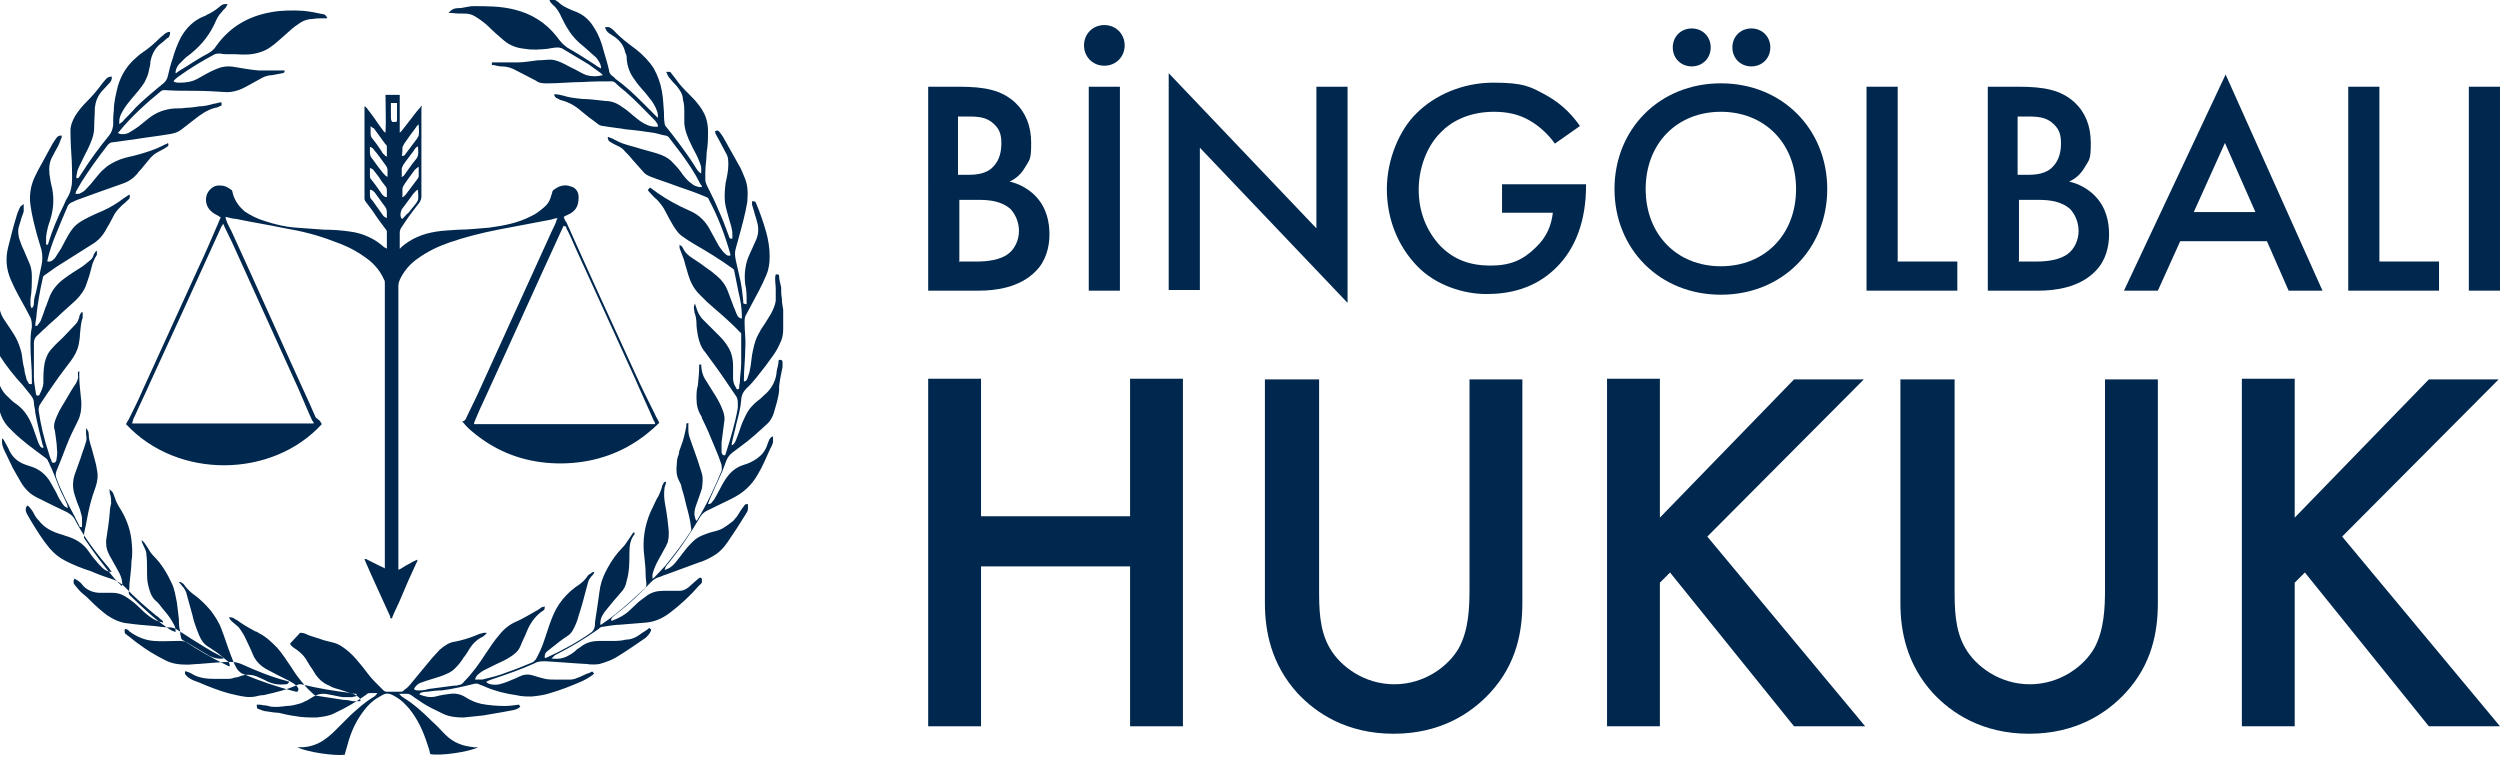
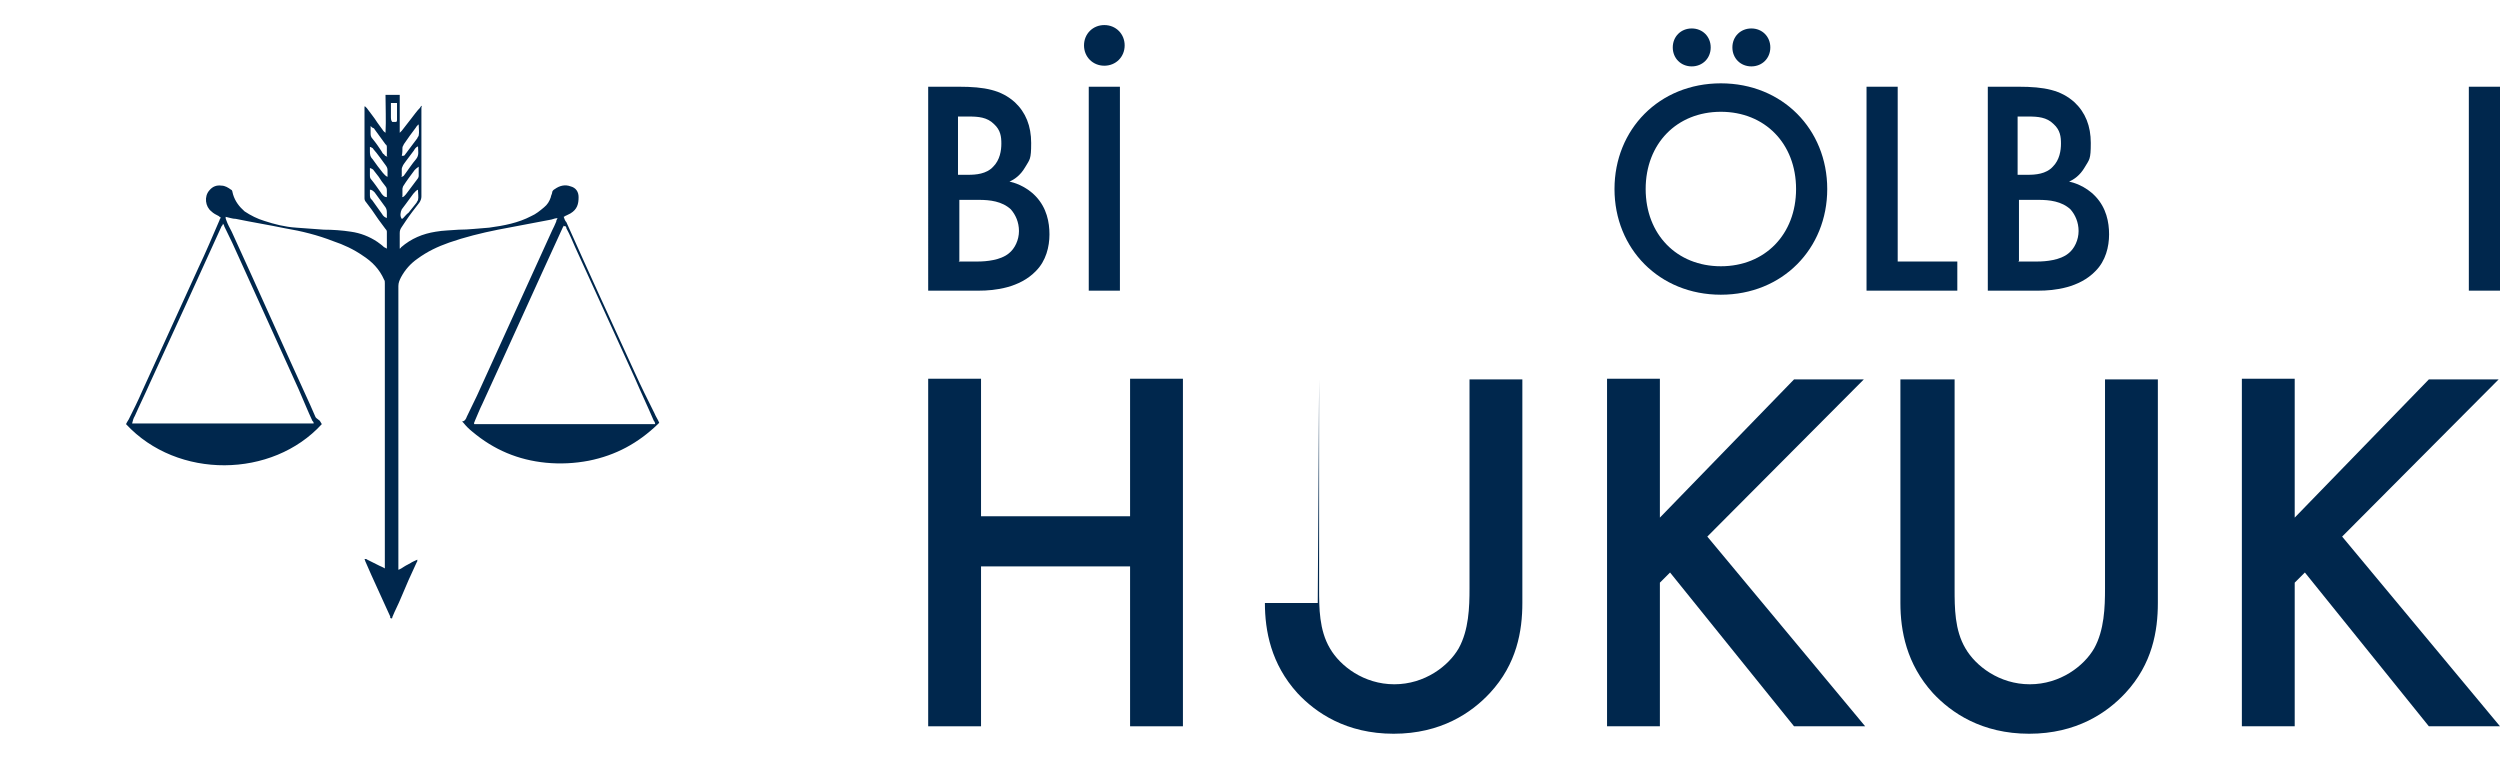
<svg xmlns="http://www.w3.org/2000/svg" id="katman_1" data-name="katman 1" version="1.1" viewBox="0 0 369 112">
  <defs>
    <style> .cls-1 { fill: #00274d; stroke-width: 0px; } </style>
  </defs>
  <g>
-     <path class="cls-1" d="M44.3,93.4c.4,0,.8.1,1.1.3.8.3,1.6.5,2.4.8.4.1.8.2,1.2.3,1,.2,1.8.8,2.6,1.5.7.6,1.3,1.4,1.9,2.1.6.8,1.2,1.6,1.9,2.3.4.4.8.8,1.2,1.2.2.2.4.2.7.2.6,0,1.1,0,1.7,0,.3,0,.5,0,.7-.3.5-.3.8-.7,1.2-1.2,1-1.2,1.9-2.3,2.9-3.5.4-.4.7-.8,1.1-1.2.7-.6,1.4-1.1,2.3-1.2,1-.2,2-.5,3-.9.4-.2.8-.3,1.2-.4.1,0,.3,0,.4,0,0,.1,0,.2-.1.2-.2.2-.4.4-.7.5-.7.4-1.2.9-1.6,1.5-.3.5-.6,1-1,1.5-.3.5-.7,1-1.1,1.4-.6.7-1.4,1-2.2,1.3-.6.2-1.3.4-1.9.6-.4.1-.8.3-1.2.4-.4.2-.7.5-.9.9.2.2.4.2.6.2.5,0,1,0,1.5-.2,1.3-.2,2.5-.3,3.8-.5.2,0,.5,0,.7-.1.3,0,.6-.2.8-.5,1.2-1.2,2.2-2.6,3.1-4,.7-1,1.3-2,2.1-2.9.7-.9,1.6-1.6,2.6-2,.9-.4,1.7-.9,2.6-1.4.4-.2.7-.4,1.1-.7.1,0,.2,0,.4-.1,0,.3,0,.5-.2.6-1.1.7-1.9,1.8-2.4,3-.3.8-.7,1.5-1,2.3-.3.7-.8,1.1-1.4,1.5-.7.5-1.5.8-2.3,1.2-.6.3-1.2.6-1.8.9-.3.2-.6.4-.8.6-.2.2-.3.4-.4.7.4,0,.7,0,1.1,0,1.2-.3,2.5-.6,3.7-1.1,1.2-.4,2.4-.9,3.6-1.4.3-.1.4-.3.6-.5.5-.9.9-1.8,1.2-2.7.4-1.1.7-2.2,1.1-3.2.8-2.2,2.2-3.9,4.2-5.2.4-.3.7-.6,1-1,.1-.2.3-.4.5-.5.2-.1.3-.3.6-.3,0,.1,0,.2-.1.3-.1.2-.3.3-.4.5-.3.3-.4.7-.5,1.1-.4,1.5-.8,3.1-1.3,4.6-.2.8-.5,1.5-.9,2.2-.1.2-.3.4-.5.6-.6.4-1.2.8-1.8,1.3-.5.4-.9.7-1.4,1.1-.3.2-.4.5-.4.8,0,0,0,0,0,.2.1,0,.3,0,.4-.1,2.2-1,4.4-2.2,6.4-3.6.3-.2.5-.5.6-1,0-.8.2-1.6.3-2.4.2-1.2.3-2.3.5-3.4.2-1,.6-1.9,1.1-2.8.6-1.1,1.3-2.1,2.2-3,.4-.4.6-.8.9-1.2.2-.3.4-.6.6-.9,0,0,.1-.1.2-.2,0,.1,0,.2.1.3-.7.8-.8,1.8-.8,2.9,0,1.3,0,2.7-.4,4-.1.7-.4,1.3-.9,1.8-.7.8-1.4,1.6-2.1,2.5-.2.2-.4.5-.5.7-.3.4-.4.9-.4,1.5.2,0,.3-.1.4-.2.6-.4,1.3-.9,1.9-1.4,1.5-1.2,2.9-2.5,4.3-3.8.2-.2.2-.3.2-.6,0-.4-.1-.8-.1-1.3,0-.9-.1-1.9-.2-2.8-.3-2.2,0-4.4.9-6.5.3-.6.6-1.3.9-1.9.4-.6.6-1.2.8-1.8,0-.2.1-.3.2-.5,0-.2.2-.3.4-.3,0,.3-.1.5-.2.8-.1.7-.1,1.4,0,2.1.2,1.1.4,2.3.5,3.4.1.8.2,1.6,0,2.4,0,.3-.2.5-.3.8-.4.7-.7,1.3-1.1,2-.4.7-.7,1.4-.9,2.2,0,.2,0,.4,0,.6,0,0,0,0,0,0,.1,0,.3-.2.4-.3.5-.5,1-1.1,1.5-1.6,1.3-1.6,2.6-3.3,3.7-5,.1-.2.2-.3.1-.6-.1-1.1-.4-2.2-.7-3.3-.2-.9-.4-1.7-.7-2.6,0-.4-.2-.7-.4-1.1-.4-.8-.4-1.6-.3-2.5,0-.5.1-.9.3-1.4,0-.4.2-.8.3-1.1.4-1,.6-2,.8-3,0-.1,0-.3,0-.4,0,0,.2,0,.3-.1,0,.2,0,.4,0,.6,0,.6,0,1.1.2,1.6.4,1.1.8,2.3,1.2,3.4.2.6.4,1.3.6,1.9.2.7.1,1.5,0,2.2-.3.9-.6,1.8-.9,2.6-.2.6-.3,1.2-.1,1.7,0,.2.1.3.2.5,0-.1.2-.2.2-.3,1.4-2.3,2.5-4.7,3.5-7.1.1-.3,0-.6,0-.9-.3-.9-.6-1.7-1-2.6-.6-1.5-1.2-2.9-1.9-4.3,0,0,0-.2-.1-.3-.5-.8-.7-1.6-.7-2.6,0-.6,0-1.3.2-1.9.1-1,.2-1.9.2-2.9,0,0,0,0,0-.2.1,0,.2,0,.3,0,0,0,0,0,0,0,0,0,0,0,0,0,0,.8.2,1.6.6,2.2.5.8,1,1.6,1.5,2.4.5.8.9,1.6,1.2,2.5.1.4.2.9.1,1.3-.1,1-.3,2.1-.4,3.1,0,.4,0,.9,0,1.3,0,.1,0,.3.1.4,0,.1.2.2.3.2.1,0,.2-.1.2-.2.7-2.2,1.4-4.5,1.8-6.8,0-.2,0-.4,0-.6,0-.4,0-.8-.3-1.2-1.1-1.6-2.2-3.3-3.4-4.9-.4-.5-.7-1-1.1-1.5-.6-.7-.9-1.5-1.1-2.5-.1-.6-.2-1.2-.2-1.7,0-.6-.1-1.2-.3-1.7,0-.4-.2-.7,0-1.1,0,0,0-.1.1-.2,0,.3.2.5.2.7.2.6.4,1,.8,1.5.9.9,1.7,1.7,2.6,2.6.5.5.9,1,1.2,1.5.6.9.8,1.9.8,3,0,.6,0,1.2,0,1.8,0,.5.2,1,.5,1.4,0,0,0,0,0,.1.1.1.3.1.4-.1,0-.3,0-.5.1-.8,0-1,.2-1.9.2-2.9,0-.9,0-1.9,0-2.8,0-.5,0-1,0-1.4,0-.2,0-.3-.2-.4-1.5-1.6-3.2-3-4.8-4.4-.4-.4-.8-.8-1.2-1.2-.8-.8-1.3-1.8-1.6-2.8-.2-.6-.3-1.1-.5-1.7-.1-.5-.3-1-.5-1.5-.1-.3-.2-.5-.3-.8,0-.1,0-.3,0-.5.1.1.2.2.3.2,0,0,.1.2.2.3.3.7.8,1.1,1.4,1.5.8.5,1.5,1,2.3,1.6.5.3.9.7,1.4,1.1.7.6,1.2,1.3,1.5,2.1.3.8.6,1.6.9,2.4.2.4.3.8.5,1.2.1.2.3.5.7.5,0-.1,0-.2,0-.3,0-1.2-.2-2.4-.5-3.6-.2-1-.4-2-.6-3,0-.2-.1-.4-.3-.5-1.8-1.3-3.6-2.4-5.5-3.5-.7-.4-1.3-.8-2-1.3-.2-.2-.4-.3-.6-.6-.5-.6-.8-1.2-1.2-1.9-.3-.5-.5-1-.8-1.5-.3-.5-.7-1-1.1-1.4-.4-.3-.7-.7-1-1-.1-.1-.2-.2-.3-.4.1,0,.2-.2.3-.3,0,0,0,0,.1,0,1.4,1.1,2.9,2,4.5,2.8.4.2.9.4,1.3.6,1.4.6,2.4,1.6,3.1,3,.4.7.8,1.5,1.2,2.2.3.4.6.9,1,1.2.2.2.4.3.7.2,0,0,0-.1,0-.2-.8-2.8-1.8-5.5-3.2-8.1,0-.2-.2-.2-.3-.3-1.4-.6-2.8-1.1-4.3-1.6-1.3-.5-2.6-.9-3.9-1.4-.5-.2-.9-.4-1.2-.8-.5-.6-1.1-1.2-1.6-1.8-.3-.4-.7-.8-1-1.1-.3-.4-.7-.7-1.2-.9-.4-.2-.8-.4-1.1-.6-.2-.1-.3-.4-.3-.7.2,0,.4.2.6.2.6.3,1.1.6,1.7.8.9.3,1.8.5,2.7.8,1,.3,2,.5,3,.9.7.3,1.3.7,1.7,1.2.5.5,1,1.1,1.4,1.7.4.5.8,1,1.3,1.3.3.3.7.4,1.1.5.1,0,.2,0,.4,0,0-.2-.1-.3-.2-.4-.8-1.6-1.8-3.1-2.9-4.6-.5-.7-1.1-1.4-1.6-2.1-.2-.3-.4-.5-.7-.5-.6-.1-1.1-.3-1.7-.4-1.3-.2-2.7-.4-4-.5-1.1-.2-2.3-.3-3.4-.5-.4,0-.8-.2-1.1-.5-.7-.5-1.5-1.1-2.2-1.7-.9-.8-1.8-1.3-2.9-1.6-.2,0-.4-.2-.7-.3-.2-.1-.4-.3-.4-.6.5,0,.9.1,1.3.2.9.3,1.9.4,2.9.5,1.1,0,2.3.2,3.4.3,1,0,1.8.4,2.6,1,.5.3.9.7,1.4,1.1.4.3.8.7,1.3,1,.6.4,1.3.7,2.1.7,0,0,.2,0,.3,0,0-.2,0-.4-.2-.6-.1-.2-.3-.4-.4-.5-1.4-1.4-2.7-2.8-4.2-4.1-.5-.4-1-.8-1.5-1.3-.1-.1-.3-.2-.5-.2-1.4,0-2.8,0-4.2.1-1.8,0-3.5.2-5.3.2-.6,0-1.2,0-1.7-.4-1-.5-1.9-1-2.9-1.5-.7-.4-1.4-.6-2.1-.6-.4,0-.8-.1-1.2-.2,0,0-.2,0-.3,0,0-.1,0-.3,0-.4.1,0,.2,0,.3,0,1.2,0,2.4,0,3.6,0,.9,0,1.9-.2,2.8-.3.7,0,1.3-.1,2-.1.5,0,1,.2,1.5.4.7.3,1.3.7,2,1,.6.3,1.2.7,1.8.9.8.2,1.5.2,2.3,0,0,0,0,0,.1,0,0,0-.2-.2-.3-.3-.6-.4-1.2-.9-1.8-1.3-1.3-.8-2.7-1.6-4-2.4-.2,0-.3-.1-.5-.1-.5,0-1.1.1-1.6.2-1.1.1-2.2.2-3.3,0-1.2-.1-2.3-.5-3.2-1.3-.7-.6-1.4-1.2-2.1-1.9-.6-.6-1.3-1.1-2.1-1.6-.5-.3-1-.4-1.5-.4-.6,0-1.3,0-1.9-.1-.1,0-.3,0-.5,0,.1-.1.2-.2.3-.3.3-.3.7-.4,1.1-.4.8,0,1.5-.3,2.3-.3,2,0,4,0,6,.5,2.5.6,4.6,1.9,6.2,3.9.3.4.6.8,1,1.2.2.2.4.3.6.5,1.4.8,2.8,1.7,4.2,2.6.2.2.5.3.8.5,0-.1,0-.2,0-.3-.1-.5-.4-.9-.7-1.3-.6-.5-1.2-1.1-1.8-1.6-.9-.7-1.7-1.5-2.3-2.5-.4-.6-.7-1.2-1-1.8-.3-.7-.7-1.4-1.3-1.9-.4-.4-.5-.5-.5-.9.2,0,.5,0,.7.1.2.1.4.3.6.4.5.5,1.1.8,1.8,1.1.4.2.8.3,1.2.5,1,.5,1.7,1.2,2.3,2.2.7,1.1,1.1,2.2,1.4,3.4.3,1,.6,2,.8,2.9,0,.4.3.7.6.9.1,0,.2.2.3.3,1.4,1,2.7,2.2,4,3.5.5.5,1.1,1.1,1.6,1.6.2.2.5.5.7.7,0,0,0,0,0,0,0-.2,0-.4,0-.5-.1-.7-.5-1.4-.9-2-.5-.6-.9-1.2-1.4-1.7-.4-.5-.8-.9-1.1-1.4-.7-.9-1.1-1.9-1.2-3.1,0-.3,0-.6-.2-.9-.2-1-.7-1.7-1.5-2.3-.3-.2-.6-.4-.9-.6-.3-.2-.5-.5-.6-.9.2,0,.5,0,.6,0,.2.1.5.3.7.5,1,1.1,2.1,1.9,3.3,2.8,1,.8,1.9,1.7,2.6,2.8.6,1.1,1,2.2,1.2,3.4.2,1,.2,2.1.3,3.1,0,.5,0,1.1.1,1.6,0,.2.1.4.3.6,1.2,1.5,2.4,3.1,3.5,4.7.3.5.6.9.9,1.4.1.2.3.4.5.6,0,0,.1,0,.2.1,0-.3,0-.6,0-.9-.1-.5-.3-.9-.5-1.4-.3-.7-.7-1.3-1-2-.5-1-.9-2-1-3.1,0-.5,0-1,0-1.5,0-.7,0-1.4-.2-2,0-.8-.5-1.5-1-2.1-.3-.3-.6-.6-.9-1-.2-.2-.3-.4-.4-.6,0-.1-.1-.3-.2-.4.2,0,.3,0,.4,0,.1,0,.3,0,.3.1.2.3.5.6.7.9.6.9,1.3,1.6,2.1,2.4.4.4.8.8,1.1,1.2.5.6,1,1.3,1.3,2.2.2.6.3,1.3.3,1.9,0,1.1,0,2.1-.2,3.2,0,1-.2,2-.2,3,0,.3,0,.7,0,1,0,.5.3,1,.5,1.4.5,1,1,2,1.4,3,.6,1.3,1.1,2.6,1.6,4,0,.2.2.4.5.3,0-.2,0-.4,0-.6,0-.8-.3-1.6-.5-2.3-.2-.8-.5-1.6-.6-2.5-.1-1,0-1.9.1-2.8.2-.9.4-1.8.4-2.7,0-.6,0-1.2-.4-1.8-.3-.6-.6-1.1-.9-1.7-.2-.4-.4-.7-.6-1.1,0-.1,0-.2-.1-.3.4-.2.5-.2.8.2.3.4.5.7.7,1.1.8,1.4,1.5,2.7,2.3,4.1.2.4.4.9.6,1.4.5,1.1.5,2.3.4,3.6-.3,1.8-.8,3.6-1.3,5.4-.1.5-.3,1-.4,1.5-.2.6-.1,1.1,0,1.7.2,1,.5,2.1.7,3.1.2,1,.3,1.9.4,2.9,0,.5,0,.4.5.5,0-.2,0-.3,0-.5,0-.8,0-1.6-.2-2.4-.2-1.6,0-3.2.7-4.6.3-.7.6-1.3.9-2,.4-.9.4-1.9.1-2.8-.1-.5-.3-.9-.4-1.4-.1-.3-.2-.7-.3-1,0-.1,0-.3,0-.5.4,0,.5,0,.6.3.6,1.4,1.1,2.9,1.5,4.3.3,1.1.5,2.3.5,3.5,0,1-.1,1.9-.5,2.8-.6,1.5-1.4,2.9-2.2,4.4-.3.5-.5,1-.8,1.5-.2.3-.2.7-.2,1.1,0,1.3.2,2.5.1,3.8,0,1.6-.2,3.1-.2,4.6,0,.1,0,.2,0,.3.3,0,.4-.2.5-.4.1-.3.2-.6.3-.9.2-.9.3-1.7.4-2.6.2-1,.4-2.1.9-3,.2-.3.3-.6.5-.9.5-.7.9-1.4,1.4-2.2.3-.6.6-1.2.7-1.9,0-.6,0-1.2,0-1.8,0-.7-.2-1.4,0-2.1,0,0,.1,0,.2,0,.2,0,.3,0,.3.3,0,.5.2,1.1.3,1.6,0,.5,0,1.1.1,1.6,0,.6.1,1.1.2,1.7,0,1,0,1.9,0,2.9,0,.6-.1,1.2-.3,1.7-.3.7-.6,1.3-1,1.9-.4.6-.9,1.2-1.3,1.8-.9,1.1-1.7,2.3-2.8,3.3-.5.5-.8,1.1-.8,1.8-.1,1.1-.4,2.3-.7,3.4-.2,1-.5,2-.7,3,0,0,0,.1,0,.2.2,0,.3-.2.4-.3.2-.3.3-.6.4-.9.3-.7.5-1.5.8-2.2.3-.7.6-1.3,1-1.9.4-.5.8-.9,1.3-1.3.3-.2.6-.5.8-.7,1-.8,1.7-1.9,1.9-3.2,0-.5.2-1,.3-1.6,0,0,0-.2,0-.3,0-.1.1-.2.3-.2.1,0,.3.1.3.3,0,.3,0,.5,0,.8-.2.9-.4,1.9-.5,2.8,0,.2,0,.4,0,.6-.1,1.2-.5,2.3-.8,3.4-.2.6-.5,1.1-.9,1.5-1.3,1.2-2.6,2.4-4,3.4-.4.3-.8.6-1.2.9-.4.3-.7.7-.9,1.2-.2.5-.4,1.1-.6,1.6-.6,1.3-1.2,2.6-1.8,4-.1.3-.2.5-.3.8.3,0,.5-.1.6-.3.2-.2.4-.5.5-.7.2-.4.5-.9.7-1.3.3-.6.7-1.3,1.1-1.8.6-.8,1.4-1.4,2.4-1.7.7-.2,1.3-.5,1.9-.9.7-.5,1.2-1.1,1.5-1.9.1-.3.2-.6.3-.8.1-.3.3-.5.6-.6,0,.3,0,.6,0,.9-.1.3-.2.6-.4.9-.6,1.3-1.1,2.6-1.9,3.9-.9,1.6-2.2,2.7-3.8,3.5-1.2.6-2.5,1.2-3.7,1.8-.4.2-.7.5-.9.8-1.4,2.4-3,4.8-4.8,7-.2.2-.4.5-.5.9.1,0,.2,0,.3-.1.6-.2,1-.6,1.4-1.1.5-.6.9-1.2,1.4-1.8.3-.4.7-.8,1.1-1.2.7-.7,1.6-1,2.5-1.3.7-.2,1.4-.3,2-.7.5-.3,1-.7,1.4-1,.2-.2.4-.5.6-.7.3-.5.6-1,1-1.5.2-.3.2-.3.6-.3,0,.2,0,.5,0,.7,0,.3-.2.6-.4.9-.8,1.3-1.7,2.7-2.6,4-.6.9-1.3,1.6-2.2,2.1-.7.4-1.3.7-2,.9-1.6.6-3.3,1.2-4.9,1.8-.4.1-.7.3-1.1.4-.4.1-.8.4-1.1.7-1.6,1.7-3.3,3.3-5.1,4.7-.2.1-.3.3-.5.4-.2.2-.3.3-.3.6.2,0,.3,0,.4-.1.8-.3,1.5-.7,2.1-1.2.5-.5,1.1-1,1.6-1.5.4-.3.8-.6,1.2-.9.7-.5,1.5-.7,2.4-.7.5,0,1,0,1.5,0,.3,0,.6,0,.9,0,.5,0,.9-.2,1.3-.5.3-.3.6-.5.9-.8.2-.2.5-.4.7-.6.2-.1.4,0,.4.2,0,.1,0,.3,0,.4,0,.2-.2.3-.4.5-1.3,1.5-2.8,2.9-4.4,4.1-1.1.8-2.2,1.3-3.6,1.4-1.2.1-2.5.2-3.7.3-.8,0-1.7.2-2.5.3-.2,0-.5.1-.6.3-2,1.4-4.1,2.7-6.3,3.8-.1,0-.3.2-.4.3,0,0-.2.2-.3.3,1,.1,1.8,0,2.6-.5.4-.2.8-.5,1.1-.8.2-.2.5-.3.7-.5.8-.6,1.7-.8,2.6-.8.6,0,1.2,0,1.7,0,.8,0,1.6,0,2.3-.2,0,0,0,0,0,0,.9,0,1.6-.4,2.4-1,.3-.2.7-.4,1-.7.1,0,.2.1.3.2,0,.3-.2.5-.3.7-.2.2-.4.5-.6.6-1.3.9-2.6,1.8-3.9,2.6-.9.6-1.8.9-2.8,1.2-.6.1-1.3.1-1.9,0-2-.1-4.1-.3-6.1-.4-.6,0-1.1,0-1.6.3-2,.9-4,1.6-6.1,2.3-.3.1-.6.2-1,.4,0,.2.2.2.3.3.5.2,1.1.2,1.6.1.8-.2,1.5-.5,2.2-.8.3-.1.6-.3.9-.4.6-.3,1.3-.3,1.9-.1.4.1.9.3,1.4.4.6.2,1.2.2,1.8.2.8,0,1.5,0,2.3,0,.5,0,.9-.2,1.4-.4.4-.2.7-.3,1.1-.5.2,0,.5-.2.7-.3,0,0,.2.2.3.3-.2.2-.3.3-.5.4-.4.3-.8.5-1.2.7-1.6.7-3.1,1.3-4.8,1.8-.9.3-1.8.4-2.7.5-.8,0-1.5,0-2.3-.2-1.5-.2-3.1-.6-4.5-1.2-.4-.2-.8-.3-1.2-.5-.1,0-.3,0-.4,0-1.6.4-3.3.8-4.9,1-.7,0-1.5.1-2.2.2-.2,0-.4,0-.7.1-.2,0-.3.1-.4.3.8.3,1.5.5,2.4.3.7-.2,1.4-.3,2.2-.4.8-.1,1.6.1,2.2.5.8.5,1.5.8,2.4,1,1.1.2,2.3.3,3.4.3.7,0,1.4-.1,2.1-.2,0,0,.1.2.2.3-.3.3-.6.4-1,.5-.5.1-1.1.2-1.6.3-1,.2-1.9.3-2.9.5-1,.1-1.9.2-2.9.3-1,0-2-.1-2.9-.5-1.2-.6-2.4-1.1-3.5-1.9-.5-.3-.9-.6-1.3-.9-.2-.1-.3-.2-.6-.2-.3,0-.5,0-.8,0,0,0-.2,0-.4,0,.1.1.2.2.3.3.1.1.2.2.4.3,1.6,1,2.9,2.2,4.2,3.5.7.6,1.3,1.3,1.9,1.9.6.6,1.3,1.1,2.1,1.4.7.3,1.5.4,2.2.5.2,0,.4,0,.6,0-1.5.7-5.6,1.3-7.1,1-.1-.5-.2-.9-.4-1.4-.6-1.9-1.4-3.7-2.7-5.3-.6-.7-1.2-1.3-1.9-1.7-1.3-.8-1.6-.6-2.6,0-.9.5-1.6,1.2-2.2,2-1,1.3-1.7,2.7-2.2,4.3-.2.7-.4,1.4-.6,2.1,0,0,0,.1,0,.1-1.6.2-5.6-.4-7-1.1.1,0,.2,0,.4,0,1.2,0,2.3-.3,3.4-1,.6-.4,1.2-.9,1.7-1.4.8-.8,1.5-1.5,2.3-2.3,1.1-1,2.2-2,3.4-2.7.2-.1.4-.3.6-.6-.4,0-.8,0-1.1,0-.2,0-.3,0-.5.2-1.5,1.1-3.1,2-4.8,2.8-.8.4-1.7.5-2.6.6-1,0-2.1,0-3.1-.2-.8-.1-1.7-.3-2.5-.5-.5,0-1.1-.1-1.7-.2-.4,0-.8-.2-1.1-.3-.4-.1-.4-.2-.4-.7.3,0,.6,0,1,.1.4,0,.7.1,1.1.2.8.1,1.5,0,2.3-.1.7,0,1.4-.2,2.1-.4.3-.1.6-.3.9-.4.3-.2.7-.4,1-.6.7-.4,1.4-.5,2.2-.3.7.1,1.4.3,2.1.4.4,0,.8,0,1.3,0,.2,0,.3-.1.5-.1.2,0,.3-.1.2-.4-.2,0-.5,0-.7-.1-2.5-.3-5-.7-7.4-1.3-.2,0-.3,0-.4,0-1.7.8-3.4,1.2-5.2,1.6-.4,0-.8.1-1.2.2-1,.2-1.9,0-2.8-.2-1.5-.3-2.9-.8-4.4-1.4-.7-.3-1.4-.6-2-.8-.4-.2-.8-.4-1.1-.8,0,0-.1-.1-.1-.2,0,0,0-.2,0-.3,0,0,.2,0,.2,0,.3.1.6.2.9.4,1,.6,2.2.7,3.3.7.7,0,1.3,0,2,0,.4,0,.7-.1,1-.2.4,0,.7-.2,1.1-.3.7-.2,1.4-.1,2,.1.6.3,1.2.5,1.7.8.9.4,1.7.5,2.7.4.3,0,.4-.2.5-.4-.1,0-.2,0-.4-.1-2.3-.6-4.5-1.5-6.7-2.5-.5-.2-1-.3-1.6-.3-1.6,0-3.1.2-4.7.3-.5,0-1.1.1-1.6.1-1.2,0-2.3-.1-3.4-.7-1.4-.7-2.7-1.5-3.9-2.4-.6-.4-1.1-.9-1.7-1.3-.1-.1-.3-.2-.3-.4,0,0,0-.2,0-.3,0-.2.2-.2.3-.1.2,0,.3.2.4.3,1.1.8,2.3,1.3,3.6,1.4,1.2.1,2.3,0,3.5,0,.6,0,1.2,0,1.7.4.5.3,1,.6,1.5.9.5.3,1,.6,1.5.9.6.3,1.3.5,2.1.4,0,0,0,0,0,0,0,0,0,0,0,0-.1-.2-.3-.3-.5-.4-.8-.4-1.5-.8-2.3-1.3-1.3-.8-2.6-1.6-3.8-2.4-.4-.3-.9-.5-1.4-.5-.7,0-1.5-.1-2.2-.2-1.3-.1-2.6-.2-4-.4-1.1-.1-2.1-.6-3-1.2-.8-.6-1.6-1.3-2.3-2-.4-.4-.8-.8-1.2-1.1-.5-.4-.9-.9-1.3-1.4q-.3-.4,0-.9c.2.1.3.2.5.3.3.2.6.5.8.8.7.7,1.6,1,2.5,1,.6,0,1.2,0,1.8,0,.9,0,1.6.3,2.3.8.6.4,1.2.9,1.8,1.5.6.6,1.3,1.2,2,1.6.5.3,1,.4,1.4.5,0-.2-.2-.4-.4-.5-.2-.2-.4-.4-.6-.5-1.6-1.3-3.2-2.7-4.6-4.2-.5-.5-1-.8-1.6-1.1-1.2-.4-2.4-.8-3.5-1.3-1.3-.4-2.5-.9-3.7-1.5-1-.5-1.7-1.1-2.4-1.9-1-1.2-1.8-2.5-2.6-3.8-.2-.4-.5-.8-.7-1.2-.1-.2-.2-.4-.2-.6,0-.3,0-.5.3-.7.4.4.7.8.9,1.2.2.4.4.7.7,1,.7.9,1.5,1.4,2.5,1.8.5.2,1,.3,1.5.5,1.4.4,2.6,1.1,3.4,2.3.3.4.6.9,1,1.3.3.4.7.8,1,1.1.3.3.7.5,1.1.6,0,0,.1,0,.3,0-.3-.3-.4-.6-.7-.9-1.8-2.1-3.5-4.4-4.8-6.9-.3-.5-.6-.7-1.1-1-1.5-.7-2.9-1.4-4.3-2.1-1.1-.5-1.9-1.3-2.5-2.3-.4-.7-.8-1.4-1.2-2.1-.4-.8-.8-1.7-1.2-2.5-.2-.4-.4-.9-.4-1.3,0-.2,0-.3,0-.6.2.1.3.3.4.5.2.3.3.6.5.9.5,1.3,1.4,2.1,2.6,2.5.3.1.6.2.9.3,1.2.4,2.1,1.2,2.7,2.2.3.5.6,1.1.9,1.6.2.4.4.9.7,1.3.1.2.3.5.5.7.1.1.3.2.5.3,0-.3-.1-.6-.2-.8-.4-.9-.9-1.7-1.2-2.6-.4-1-.8-2.1-1.3-3.1,0-.1-.1-.3-.2-.4,0-.2-.2-.4-.5-.6-1.6-1.2-3.3-2.4-4.7-3.8-.2-.2-.5-.5-.7-.7-.8-.9-1.2-1.9-1.4-3-.2-1.1-.4-2.3-.6-3.4-.1-.6-.3-1.3-.4-1.9,0-.3,0-.6,0-1,.1,0,.3,0,.4,0,0,.3.1.6.2.9,0,.4.2.9.3,1.3.2,1.1.7,2,1.5,2.7.4.4.8.8,1.3,1.1,1.2.9,1.9,2.1,2.4,3.5.2.6.4,1.1.6,1.7.1.3.2.6.4.9.1.2.2.3.5.3,0-.1,0-.3-.1-.4-.4-1.6-.8-3.2-1.1-4.8,0-.5-.2-1-.2-1.5,0-.4-.2-.7-.4-1-.4-.5-.8-1-1.2-1.5-1.3-1.4-2.5-2.9-3.5-4.5-.5-.8-.9-1.7-1.1-2.6-.1-.9-.1-1.7,0-2.6,0-1.3.3-2.7.3-4,0-.7.1-1.4.4-2.1h.5c0,.2,0,.4,0,.7,0,.8-.1,1.6-.2,2.4,0,1,.2,2,.7,2.8.4.6.8,1.2,1.2,1.8.7,1,1.2,2.1,1.5,3.4.1.8.2,1.6.4,2.3,0,.5.2.9.3,1.4,0,.2.2.4.3.6,0,.2.2.2.5.2,0-.4,0-.7,0-1,0-1.5-.2-3.1-.2-4.6,0-.9,0-1.9.2-2.8,0-.6,0-1.1-.3-1.6-.7-1.4-1.5-2.7-2.2-4.1-.2-.4-.4-.9-.6-1.3-.7-1.6-.8-3.2-.4-4.8.4-1.6.8-3.2,1.3-4.8.1-.4.3-.7.4-1,.1-.3.4-.4.6-.6,0,.4,0,.7,0,1.1-.1.4-.3.8-.4,1.2-.1.3-.2.7-.3,1-.2.6-.1,1.1,0,1.7.2.6.4,1.2.7,1.8.3.7.6,1.4.9,2.1.2.5.3,1.1.3,1.7,0,1.1,0,2.3-.2,3.4,0,.2,0,.5,0,.7,0,.2,0,.5.2.7.2-.2.3-.4.3-.7,0-.5.1-1,.3-1.6.3-1.3.5-2.6.8-3.9.2-.9.2-1.7,0-2.5-.2-.7-.4-1.3-.6-2-.4-1.5-.8-3-1-4.5-.2-1.4,0-2.7.5-3.9.4-.9.9-1.8,1.4-2.7.4-.7.8-1.5,1.2-2.2.2-.4.5-.8.7-1.1.2-.3.4-.4.8-.4,0,0,0,.2,0,.3-.2.4-.3.8-.5,1.2-.2.4-.4.7-.6,1.1,0,.1-.2.3-.2.4-.5.8-.6,1.7-.5,2.7.1.7.2,1.4.4,2.1.3,1.6.2,3.1-.3,4.7-.3.8-.5,1.6-.6,2.5,0,.3,0,.7,0,1.1.1,0,.2,0,.3,0,0,0,0,0,0-.1.6-2,1.4-3.9,2.3-5.7.2-.5.4-.9.7-1.4.3-.5.4-1.1.5-1.7.1-1.1,0-2.2,0-3.3-.1-1.5-.2-3.1-.2-4.6,0-.8.3-1.5.7-2.2.5-.8,1.1-1.5,1.7-2.1.8-.8,1.6-1.7,2.3-2.7.2-.2.4-.5.6-.7.2-.2.5-.3.8-.3,0,.3,0,.6-.3.9-.4.4-.8.9-1.2,1.3-.6.7-.9,1.5-1,2.4,0,1-.1,1.9-.1,2.9,0,.8-.2,1.5-.5,2.2-.3.8-.7,1.5-1.1,2.3-.3.7-.7,1.3-.9,2,0,.3-.2.6-.1,1,.2,0,.3,0,.4-.2.1-.2.3-.4.4-.6,1.2-1.9,2.6-3.8,4-5.5.4-.5.5-.9.6-1.5,0-.7,0-1.5.1-2.2,0-1.2.3-2.4.6-3.6.5-1.7,1.4-3.1,2.7-4.2.3-.3.7-.6,1-.8.9-.6,1.7-1.3,2.5-2.1.2-.2.4-.3.6-.5.3-.3.6-.4.9-.4,0,.3,0,.5-.2.8-.4.2-.7.6-1,.8-1,.7-1.5,1.7-1.7,2.8,0,.4-.1.8-.2,1.2-.1.7-.4,1.3-.7,1.9-.6.9-1.2,1.6-1.9,2.4-.5.6-.9,1.1-1.3,1.8-.3.5-.5,1-.5,1.5,0,.1,0,.2,0,.4.3-.2.5-.3.7-.6.6-.6,1.2-1.2,1.7-1.8,1.1-1.1,2.3-2.1,3.5-3.1.2-.1.3-.3.5-.4.4-.3.7-.7.8-1.3.2-.8.4-1.7.7-2.5.3-1.1.7-2.1,1.2-3.1.8-1.4,1.9-2.5,3.4-3.1.1,0,.3-.1.4-.2.7-.3,1.3-.7,1.9-1.2.2-.2.5-.4.8-.4.1,0,.2,0,.4,0-.1.2-.2.3-.2.4-.2.3-.5.5-.7.8-.4.4-.6.8-.8,1.2-.8,1.9-2,3.5-3.6,4.8-.3.3-.7.5-1,.8-.3.3-.6.6-.9.9-.3.4-.5.8-.5,1.3,0,0,.2,0,.2-.1.7-.5,1.5-.9,2.2-1.4.8-.5,1.6-1,2.4-1.4.5-.3.9-.6,1.2-1.1,2-2.8,4.7-4.4,8.1-5,1.6-.3,3.2-.3,4.8-.2,1,.1,2,.3,2.9.5.3,0,.5.3.6.6-.1,0-.2,0-.4,0-.6,0-1.2,0-1.8.1-.6,0-1.2.2-1.7.5-.6.4-1.2.8-1.7,1.3-.6.5-1.1,1-1.7,1.5-.8.7-1.6,1.3-2.6,1.6-1.2.4-2.4.4-3.6.3-.4,0-.7,0-1.1,0-.4,0-.8,0-1.2-.1-.3,0-.5,0-.8.1-1.9,1-3.7,2.1-5.5,3.4-.2.2-.4.3-.6.6.3.2.6.2.9.2.9,0,1.8-.1,2.7-.6.9-.5,1.7-1,2.7-1.4.9-.4,1.8-.5,2.8-.3,1.2.2,2.3.4,3.5.5.8,0,1.5,0,2.3,0,.5,0,1,0,1.5,0,0,.3,0,.3-.3.4-.5.1-1,.2-1.6.3-.7,0-1.3.3-1.8.6-.7.4-1.3.7-2,1.1-.2.1-.4.2-.6.3-.7.3-1.4.5-2.2.5-1.6-.1-3.2-.2-4.9-.2-1.4,0-2.8,0-4.3-.1-.2,0-.4,0-.6.2-2.2,1.8-4.3,3.7-6.1,5.9,0,0-.1.1-.2.2,0,0,0,0,0,0,.2.2.5.2.8.2.3,0,.6-.1.8-.2.5-.3,1-.6,1.4-.9.5-.4,1-.8,1.5-1.2,1.1-.9,2.4-1.4,3.9-1.5.6,0,1.1,0,1.7-.1.6,0,1.3-.1,1.9-.2.7,0,1.5-.2,2.2-.4.3,0,.7-.2,1.1-.2v.5c-.2,0-.3.1-.5.2-.1,0-.2.1-.4.1-1.2.3-2.2,1-3.2,1.8-.6.5-1.2.9-1.8,1.4-.5.4-1.1.6-1.8.7-1.8.3-3.6.5-5.4.8-1,.1-2,.3-3,.4-.3,0-.5.2-.7.4-1.4,1.8-2.7,3.6-3.9,5.5-.3.5-.5.9-.8,1.4,0,.1,0,.2-.1.3.3,0,.5,0,.6,0,.4-.2.8-.4,1.1-.8.5-.5.9-1,1.3-1.5.4-.5.8-1,1.3-1.4.5-.5,1.1-.8,1.7-1.1.8-.4,1.7-.6,2.6-.8,1.6-.4,3.2-.9,4.7-1.7.1,0,.3-.1.4-.2,0,0,0,0,0,0,.1.4.1.4-.2.6-.4.3-.9.5-1.4.8-.4.2-.7.5-1,.8-.5.6-1,1.2-1.4,1.7-.2.2-.4.4-.5.6-.6.7-1.3,1.2-2.2,1.5-2.3.8-4.5,1.6-6.7,2.4-.3.1-.6.3-.9.4-.2.1-.4.3-.5.5-.6,1.4-1.2,2.8-1.8,4.3-.5,1.2-.9,2.4-1.2,3.7,0,0,0,.1,0,.2.1,0,.3,0,.4,0,.3-.1.5-.3.7-.5.3-.5.6-.9.9-1.4.3-.5.5-1,.8-1.5,1-1.8,1.4-2.2,3.4-3.2.6-.3,1.3-.6,2-.9,1.1-.5,2.1-1.1,3-1.8.3-.2.6-.4.9-.6.1.3.1.5-.1.7-.3.3-.6.6-1,.9-.4.4-.8.8-1.1,1.3-.4.7-.7,1.4-1.1,2-.3.6-.7,1.2-1.2,1.7-.2.2-.4.3-.6.5-1.9,1.2-3.8,2.4-5.7,3.6-.6.4-1.1.8-1.7,1.2-.2.1-.3.3-.3.5-.4,1.7-.7,3.5-.9,5.2,0,.6-.2,1.2-.2,1.8.2,0,.4,0,.4-.2.2-.2.4-.5.5-.8.2-.5.4-1.1.6-1.7.2-.4.3-.8.5-1.3.4-1.2,1.2-2.2,2.3-3,.8-.6,1.6-1.1,2.4-1.6.5-.3.9-.7,1.3-1,.3-.2.5-.5.6-.8,0-.1.1-.3.2-.4,0-.1.2-.2.3-.3,0,0,0,0,0,0,0,.2,0,.3,0,.5,0,.2-.2.4-.3.6-.2.4-.4.9-.5,1.4-.2.8-.4,1.5-.7,2.3-.3,1-.9,1.8-1.6,2.5-.7.6-1.4,1.3-2.1,1.9-.8.8-1.7,1.5-2.5,2.3-.4.3-.7.7-1.1,1-.3.3-.5.6-.5,1.1,0,1.7,0,3.4,0,5.1,0,.8.2,1.6.3,2.4,0,.2.1.3.3.3,0,0,.1,0,.2-.1.3-.6.6-1.2.6-1.9,0-1,0-1.9.2-2.9.2-.8.5-1.5,1.1-2.1.5-.6,1.1-1.1,1.6-1.6.7-.7,1.3-1.4,1.9-2,.3-.3.4-.7.5-1,0-.2.1-.4.2-.5,0-.2.1-.2.3-.2,0,.3,0,.6,0,.8-.3.8-.3,1.6-.4,2.4,0,.5-.1,1.1-.2,1.6-.2.9-.6,1.6-1.1,2.3-.8,1.1-1.7,2.2-2.5,3.4-.7,1-1.4,2-2.1,3.1-.2.3-.2.6-.2.9.3,2.1.8,4.2,1.5,6.3.1.4.2.7.4,1.1,0,.1,0,.3.3.3.2,0,.3-.1.4-.3.1-.6.2-1.2.1-1.7,0-.9-.2-1.8-.3-2.7,0,0,0,0,0,0-.3-.8,0-1.5.3-2.2.4-1,1-1.8,1.5-2.7.4-.7.8-1.4,1.3-2.1.2-.4.4-.8.3-1.2,0-.1,0-.3,0-.4,0,0,0-.2.2-.2,0,0,0,0,0,0,0,.3,0,.5,0,.8,0,1.2.2,2.4.3,3.7,0,.1,0,.3,0,.4,0,.8-.1,1.6-.5,2.4-.6,1.2-1.2,2.4-1.7,3.7-.5,1.3-1,2.6-1.5,3.8-.1.3-.1.6,0,.9.7,2,1.7,3.8,2.7,5.7.2.5.5.9.7,1.4,0,.2.2.2.4.2,0,0,0-.1,0-.2,0-.4,0-.8,0-1.1,0-.4-.2-.8-.3-1.3-.3-.7-.6-1.5-.8-2.2-.3-1-.3-1.9,0-2.9.3-.8.6-1.7.9-2.5.2-.7.5-1.4.7-2.1.2-.5.2-.9.1-1.4,0-.3,0-.6,0-.9.3.3.4.6.4,1,0,.9.4,1.7.6,2.6.2.8.5,1.7.6,2.5.2.9.1,1.7-.2,2.6-.6,1.6-1,3.2-1.3,4.9-.1.7-.3,1.3-.4,2,0,.2,0,.4,0,.6,1.4,2.1,2.9,4.1,4.5,6,.3.3.5.6.8.8,0,.1.2.2.3.3.1-.3,0-.6,0-.8-.1-.5-.3-1-.6-1.5-.3-.6-.7-1.2-1-1.8-.3-.5-.6-1.1-.7-1.7,0-.4-.1-.8,0-1.2.2-1.3.4-2.6.5-3.9,0-.4.1-.9.2-1.3,0-.5,0-1-.2-1.5,0-.2,0-.4-.1-.6.3.2.5.4.6.6.1.3.2.5.3.8.1.4.3.7.5,1.1,1,1.5,1.7,3.2,1.9,5,.1,1,.2,2.1,0,3.1,0,1.1-.2,2.3-.3,3.4,0,.4,0,.8-.1,1.2,0,.2,0,.3.2.5,1.7,1.6,3.4,3.3,5.4,4.7.3.2.6.4.8.5.1,0,.3.1.5.2,0-.2,0-.3,0-.4,0-.4-.3-.8-.5-1.2-.4-.7-1-1.4-1.5-2-.3-.4-.6-.8-1-1.1-.6-.6-.8-1.3-1-2.1-.2-.7-.2-1.5-.2-2.3,0-.8,0-1.6-.1-2.4,0-.4-.2-.8-.4-1.2-.1-.3-.3-.5-.3-.9.2.2.3.3.4.4.2.3.4.6.6.9.2.4.5.8.8,1.1,1.2,1.2,2,2.6,2.7,4.1.4.9.5,1.8.7,2.7.1.8.2,1.6.3,2.5,0,.6,0,1.2.2,1.8,0,.3,0,.5.1.8,0,.3.2.5.5.6,2.1,1.4,4.2,2.6,6.5,3.7,0,0,.2,0,.2.1,0,0,0,0,0,0,0-.3,0-.6-.3-.8-.4-.3-.8-.7-1.2-1-.5-.4-1-.7-1.6-1.1-.7-.4-1.1-1-1.4-1.7-.4-1-.8-2-1-3-.3-1-.5-1.9-.8-2.9-.1-.6-.4-1.1-.8-1.5-.1-.2-.3-.3-.4-.5,0,0,0,0,0,0,.1,0,.3,0,.4.1.2.1.4.3.5.5.4.5.9,1,1.5,1.4.8.6,1.5,1.3,2.2,2.1.7.9,1.3,1.8,1.7,2.9.5,1.3.9,2.6,1.4,3.9.2.5.4,1.1.7,1.6.1.2.2.4.4.6.1.1.3.3.5.4,2.6,1.1,5.2,2,8,2.7,0,0,.1,0,.2,0,.2-.4.2-.4,0-.7-.3-.4-.7-.6-1.2-.9-.6-.3-1.2-.6-1.8-.9-.6-.3-1.1-.6-1.7-.9-.7-.4-1.3-1-1.7-1.7-.3-.7-.6-1.4-.9-2-.3-.7-.6-1.3-1-1.9-.2-.3-.4-.6-.7-.8-.2-.2-.5-.4-.7-.6-.2-.2-.3-.3-.4-.6.4,0,.7.1.9.3.3.1.5.3.8.5.7.5,1.5.9,2.2,1.3.2,0,.4.2.6.3,1,.5,1.8,1.3,2.6,2.1.8.9,1.4,1.9,2.1,2.9.6,1,1.3,1.9,2.1,2.8.3.4.7.7,1.1,1.1.2.2.4.3.6.3,1.3.2,2.6.4,3.9.6.5,0,1,.1,1.4.2.4,0,.7,0,1.1,0,0-.3-.1-.5-.4-.7-.3-.2-.6-.4-1-.5-.8-.2-1.5-.5-2.3-.7-.3-.1-.6-.2-.9-.4-.8-.3-1.5-.9-2-1.6-.3-.5-.6-1-.9-1.4-.2-.3-.4-.7-.6-1-.4-.6-1-1.1-1.6-1.5-.2-.1-.4-.3-.6-.5,0,0,0-.1-.1-.2Z" />
    <path class="cls-1" d="M47.5,62.6c-7.3,8-21.3,8.2-28.9,0,.1-.2.2-.4.4-.7.7-1.4,1.4-2.8,2-4.2,2.8-6.1,5.5-12.1,8.3-18.2,1.1-2.3,2.1-4.7,3.1-7,0-.1.1-.2.2-.4-.1,0-.2-.1-.3-.2-.4-.2-.8-.4-1.1-.7-.9-.7-1.1-2.2-.3-3.1.5-.6,1.1-.8,1.8-.7.5,0,1,.3,1.4.6.1,0,.2.2.2.3,0,.1.1.3.1.4.3,1,.9,1.8,1.7,2.5.9.6,1.9,1.1,2.9,1.4,1.5.5,3.1.9,4.7,1,1.4.1,2.7.2,4.1.3,1.3,0,2.7.1,4,.3,1.4.2,2.7.7,3.9,1.5.4.3.7.5,1,.8.1,0,.2.1.4.2,0-.1,0-.2,0-.3,0-.7,0-1.4,0-2.1,0-.2,0-.3-.2-.5-.7-.9-1.4-1.9-2-2.8-.3-.4-.6-.8-.9-1.2-.1-.1-.2-.3-.2-.5,0-.8,0-1.6,0-2.4,0-3.6,0-7.1,0-10.7,0-.1,0-.3,0-.5.2,0,.2.2.3.2.5.7,1.1,1.4,1.6,2.2.3.4.6.8.8,1.1.1.2.3.3.4.4.1-1.9,0-3.7,0-5.6.7,0,1.4,0,2.1,0,0,.2,0,.4,0,.6,0,1.3,0,2.7,0,4,0,.3,0,.6,0,1,.1-.1.2-.2.3-.3.5-.6.9-1.2,1.4-1.8.4-.5.8-1.1,1.3-1.6,0,0,.1-.2.2-.3.1.1,0,.2,0,.3,0,3.7,0,7.3,0,11,0,.7,0,1.4,0,2.1,0,.3-.1.6-.3.9-.7.9-1.4,1.8-2,2.7-.2.3-.4.6-.6.9-.2.3-.3.5-.3.9,0,.7,0,1.5,0,2.3,0,0,.2-.1.2-.2,1.5-1.3,3.2-2,5.1-2.3,1.1-.2,2.3-.2,3.4-.3,1.5,0,3-.2,4.5-.3,2.2-.3,4.3-.7,6.2-1.7.7-.3,1.3-.8,1.9-1.3.5-.4.8-.9,1-1.5,0-.2.2-.5.2-.7,0-.2.2-.4.4-.5.7-.5,1.5-.7,2.3-.4.8.2,1.2.8,1.2,1.6,0,1-.2,1.8-1.2,2.4-.2.1-.4.2-.6.3-.1,0-.3.2-.4.2.1.3.2.6.4.8,3.3,7.4,6.7,14.8,10.1,22.2.9,2,1.9,4,2.9,6,.2.5.5.9.7,1.4,0,0-.1.1-.2.2-2.9,2.8-6.2,4.6-10.2,5.4-2.1.4-4.2.5-6.3.3-4.1-.4-7.7-1.9-10.9-4.6-.5-.4-.9-.8-1.3-1.3,0,0,0,0-.2-.2.4,0,.6-.4.7-.7.5-1,1-2.1,1.5-3.1,3.7-8.1,7.4-16.3,11.1-24.4.2-.4.4-.8.6-1.3,0-.2.1-.3.2-.5-.3,0-.6.1-.9.2-2.6.5-5.3,1-7.9,1.5-2.5.5-4.9,1.1-7.2,1.9-1.7.6-3.2,1.3-4.7,2.4-1,.7-1.8,1.6-2.4,2.7-.2.4-.4.8-.4,1.3,0,2.7,0,5.4,0,8,0,10.3,0,20.6,0,30.8,0,1,0,1.9,0,2.9,0,0,0,.1,0,.2.3-.1.6-.3.9-.5.3-.2.6-.3.9-.5.3-.2.6-.3,1-.5,0,.2,0,.3-.1.4-.8,1.7-1.6,3.5-2.3,5.2-.4,1-.9,1.9-1.3,2.9,0,0,0,0,0,.1,0,.1-.2.1-.3,0,0,0,0-.1,0-.2-1.2-2.7-2.5-5.4-3.7-8.2,0,0,0-.1-.1-.3.2,0,.3,0,.4.1.6.3,1.2.6,1.8.9.2.1.5.2.8.4,0-.2,0-.4,0-.5,0-4.6,0-9.2,0-13.8,0-8.1,0-16.2,0-24.2,0-1.2,0-2.4,0-3.6,0-.2,0-.4-.1-.5-.7-1.6-1.8-2.7-3.2-3.6-1.3-.9-2.8-1.6-4.3-2.1-2.3-.9-4.7-1.5-7.1-1.9-2.4-.5-4.9-.9-7.3-1.4-.5,0-1-.2-1.5-.3,0,.2,0,.3.1.5.2.6.5,1.1.8,1.7,3.9,8.5,7.7,17.1,11.6,25.6.2.5.5,1.1.7,1.6.1.3.2.3.7.7ZM83.3,33.1c0,.1-.1.2-.2.4-4,8.7-7.9,17.4-11.9,26.1-.4.8-.7,1.6-1.1,2.5,0,.1-.2.3-.1.5h26.7c0-.2-.1-.4-.2-.5-.9-2.1-1.9-4.2-2.8-6.3-2.9-6.4-5.9-12.9-8.8-19.3-.4-.9-.8-1.9-1.3-2.8,0-.2-.1-.4-.4-.3ZM46.3,62.5c0-.2-.1-.3-.2-.4-.7-1.5-1.3-3-2-4.6-2.9-6.4-5.8-12.8-8.7-19.2-.7-1.6-1.5-3.3-2.3-4.9,0-.1-.1-.3-.2-.4,0,.2-.1.3-.2.4-3.5,7.7-7,15.4-10.6,23.2-.7,1.6-1.5,3.2-2.2,4.8-.2.3-.3.7-.4,1.1h26.7ZM57.1,23c0-.4,0-.8,0-1.2,0-.2,0-.4-.2-.5-.5-.7-1.1-1.5-1.6-2.2,0,0-.1-.2-.2-.2-.1,0-.3-.2-.4-.3,0,.4,0,.7,0,1,0,.3,0,.6.3.9.5.6.9,1.2,1.3,1.8.1.2.2.4.4.5.1.2.3.3.5.3ZM61.7,18.4c-.1.2-.3.3-.3.4-.6.8-1.2,1.6-1.8,2.5,0,.1-.2.3-.2.5,0,.4,0,.8-.1,1.2.3,0,.4,0,.5-.2.6-.8,1.2-1.6,1.8-2.4,0-.1.2-.3.2-.4.1-.5,0-1,0-1.6ZM57.1,29c0-.3,0-.5,0-.8,0-.2,0-.5-.2-.7-.4-.5-.7-.9-1-1.4-.2-.3-.5-.6-.7-.9-.1-.2-.3-.3-.6-.4,0,.4,0,.7,0,1,0,.3,0,.5.2.7.5.6.9,1.2,1.4,1.9.1.2.2.3.4.5.1.1.3.2.5.2ZM54.6,28c0,.3,0,.5,0,.7,0,.3,0,.6.3.8.5.7,1,1.4,1.5,2.1.1.2.3.4.5.5,0,0,.1,0,.2.1,0-.3,0-.5,0-.7,0-.3,0-.6-.2-.9-.5-.7-1.1-1.5-1.6-2.2-.2-.2-.4-.4-.7-.4ZM59.2,26.1c.2,0,.4-.1.5-.3.6-.8,1.1-1.6,1.7-2.3.5-.6.3-1.2.3-1.9-.3.1-.5.4-.6.6-.4.5-.8,1.1-1.2,1.6-.2.3-.4.5-.5.8,0,0-.1.2-.1.3,0,.4,0,.7,0,1.1ZM54.6,21.7c0,.2,0,.4,0,.6,0,.4,0,.8.4,1.2.5.7,1,1.4,1.5,2,.2.2.4.5.7.6,0-.3,0-.6,0-.8,0-.3,0-.5-.2-.8-.6-.8-1.2-1.7-1.9-2.5,0-.1-.2-.2-.4-.3ZM59.3,29.1c.3,0,.4-.2.6-.4.2-.3.4-.5.6-.8.4-.5.8-1.1,1.2-1.6,0,0,.1-.2.1-.3,0-.5,0-.9,0-1.4-.3.2-.4.3-.6.5-.6.8-1.2,1.6-1.7,2.4,0,.1-.1.2-.1.4,0,.3,0,.7,0,1.1ZM61.7,28c-.3.1-.4.3-.7.6-.4.5-.7,1-1.1,1.5-.2.3-.4.5-.6.8-.2.4-.3,1,0,1.4,0,0,.1,0,.2-.1.3-.3.5-.6.8-.8.4-.5.8-1,1.2-1.5,0-.1.2-.3.2-.4.1-.4,0-.9,0-1.3ZM57.7,15.3c0,.7,0,1.3,0,1.9,0,.3,0,.6.2.8.2,0,.3,0,.4,0,.2,0,.3,0,.3-.3,0,0,0-.2,0-.3,0-.6,0-1.3,0-1.9,0,0,0-.2,0-.3-.3,0-.6,0-.9,0Z" />
  </g>
  <g>
    <g>
      <path class="cls-1" d="M141.5,12.8c3.9,0,6.3.5,8.3,2.3,1.6,1.5,2.4,3.5,2.4,6s-.2,2.4-.9,3.6c-.7,1.2-1.6,1.8-2.3,2.1.5.1,2.4.6,3.9,2.2,1.6,1.7,2,3.8,2,5.6s-.5,3.9-2,5.4c-2.4,2.5-6.1,2.9-8.4,2.9h-7.5V12.8h4.6ZM141.5,25.8h1.4c1.1,0,2.7-.1,3.7-1.2,1-1,1.2-2.4,1.2-3.4s-.1-2-1.1-2.9c-1-1-2.3-1.1-3.7-1.1h-1.6v8.6ZM141.5,38.6h2.8c1.3,0,3.4-.2,4.6-1.2.9-.7,1.5-2,1.5-3.3s-.5-2.4-1.2-3.2c-1.3-1.2-3.1-1.4-4.7-1.4h-2.9v9Z" />
      <path class="cls-1" d="M163,3.7c1.7,0,3,1.3,3,3s-1.3,3-3,3-3-1.3-3-3,1.3-3,3-3ZM165.3,12.8v30.1h-4.6V12.8h4.6Z" />
-       <path class="cls-1" d="M172.5,42.9V10.8l21.8,22.9V12.8h4.6v31.9l-21.8-22.9v21h-4.6Z" />
-       <path class="cls-1" d="M221.7,27.2h12.4v.2c0,5.1-1.5,9.3-4.5,12.2-3.1,3-6.8,3.8-10.2,3.8s-7.5-1.3-10.2-4.1c-2.9-3-4.5-7-4.5-11.4s1.9-8.8,4.4-11.2c2.6-2.6,6.7-4.5,11.3-4.5s5.5.6,7.9,1.9c2.5,1.4,4,3.2,4.9,4.5l-3.7,2.6c-.9-1.3-2.3-2.6-3.7-3.4-1.7-1-3.5-1.3-5.3-1.3-3.9,0-6.5,1.6-7.9,3.1-2,2-3.2,5.2-3.2,8.4s1.1,6,3.1,8.2c2.1,2.2,4.6,3,7.5,3s4.8-.8,6.7-2.7c1.7-1.6,2.3-3.4,2.5-5.1h-7.5v-4.2Z" />
      <path class="cls-1" d="M269.7,27.9c0,8.8-6.6,15.6-15.7,15.6s-15.7-6.8-15.7-15.6,6.6-15.6,15.7-15.6,15.7,6.8,15.7,15.6ZM265.1,27.9c0-6.7-4.6-11.4-11.1-11.4s-11.1,4.7-11.1,11.4,4.6,11.4,11.1,11.4,11.1-4.7,11.1-11.4ZM249.7,4.2c1.6,0,2.8,1.2,2.8,2.8s-1.2,2.8-2.8,2.8-2.8-1.2-2.8-2.8,1.2-2.8,2.8-2.8ZM258.5,4.2c1.6,0,2.8,1.2,2.8,2.8s-1.2,2.8-2.8,2.8-2.8-1.2-2.8-2.8,1.2-2.8,2.8-2.8Z" />
      <path class="cls-1" d="M280.1,12.8v25.8h8.8v4.3h-13.4V12.8h4.6Z" />
      <path class="cls-1" d="M297.9,12.8c3.9,0,6.3.5,8.3,2.3,1.6,1.5,2.4,3.5,2.4,6s-.2,2.4-.9,3.6c-.7,1.2-1.6,1.8-2.3,2.1.5.1,2.4.6,3.9,2.2,1.6,1.7,2,3.8,2,5.6s-.5,3.9-2,5.4c-2.4,2.5-6.1,2.9-8.4,2.9h-7.5V12.8h4.6ZM297.9,25.8h1.4c1.1,0,2.7-.1,3.7-1.2,1-1,1.2-2.4,1.2-3.4s-.1-2-1.1-2.9c-1-1-2.3-1.1-3.7-1.1h-1.6v8.6ZM297.9,38.6h2.8c1.3,0,3.4-.2,4.6-1.2.9-.7,1.5-2,1.5-3.3s-.5-2.4-1.2-3.2c-1.3-1.2-3.1-1.4-4.7-1.4h-2.9v9Z" />
-       <path class="cls-1" d="M334.7,35.6h-12.9l-3.3,7.3h-5l15-31.9,14.3,31.9h-5l-3.2-7.3ZM332.9,31.3l-4.5-10.2-4.6,10.2h9.1Z" />
-       <path class="cls-1" d="M351.2,12.8v25.8h8.8v4.3h-13.4V12.8h4.6Z" />
      <path class="cls-1" d="M369,12.8v30.1h-4.6V12.8h4.6Z" />
    </g>
    <g>
      <path class="cls-1" d="M144.8,76.2h22v-20.3h7.8v51.3h-7.8v-23.6h-22v23.6h-7.8v-51.3h7.8v20.3Z" />
-       <path class="cls-1" d="M194.7,56v30.9c0,2.8,0,6.1,1.6,8.8,1.5,2.6,5,5.3,9.5,5.3s8-2.7,9.5-5.3c1.5-2.7,1.6-6.1,1.6-8.8v-30.9h7.8v33c0,4.1-.8,9-4.8,13.3-2.7,2.9-7.2,6-14.2,6s-11.5-3.1-14.2-6c-3.9-4.3-4.8-9.2-4.8-13.3v-33h7.8Z" />
+       <path class="cls-1" d="M194.7,56v30.9c0,2.8,0,6.1,1.6,8.8,1.5,2.6,5,5.3,9.5,5.3s8-2.7,9.5-5.3c1.5-2.7,1.6-6.1,1.6-8.8v-30.9h7.8v33c0,4.1-.8,9-4.8,13.3-2.7,2.9-7.2,6-14.2,6s-11.5-3.1-14.2-6c-3.9-4.3-4.8-9.2-4.8-13.3h7.8Z" />
      <path class="cls-1" d="M245,76.4l19.8-20.4h10.3l-23.1,23.2,23.3,28h-10.5l-18.3-22.7-1.5,1.5v21.2h-7.8v-51.3h7.8v20.4Z" />
      <path class="cls-1" d="M288.5,56v30.9c0,2.8,0,6.1,1.6,8.8,1.5,2.6,5,5.3,9.5,5.3s8-2.7,9.5-5.3c1.5-2.7,1.6-6.1,1.6-8.8v-30.9h7.8v33c0,4.1-.8,9-4.8,13.3-2.7,2.9-7.2,6-14.2,6s-11.5-3.1-14.2-6c-3.9-4.3-4.8-9.2-4.8-13.3v-33h7.8Z" />
      <path class="cls-1" d="M338.7,76.4l19.8-20.4h10.3l-23.1,23.2,23.3,28h-10.5l-18.3-22.7-1.5,1.5v21.2h-7.8v-51.3h7.8v20.4Z" />
    </g>
  </g>
</svg>